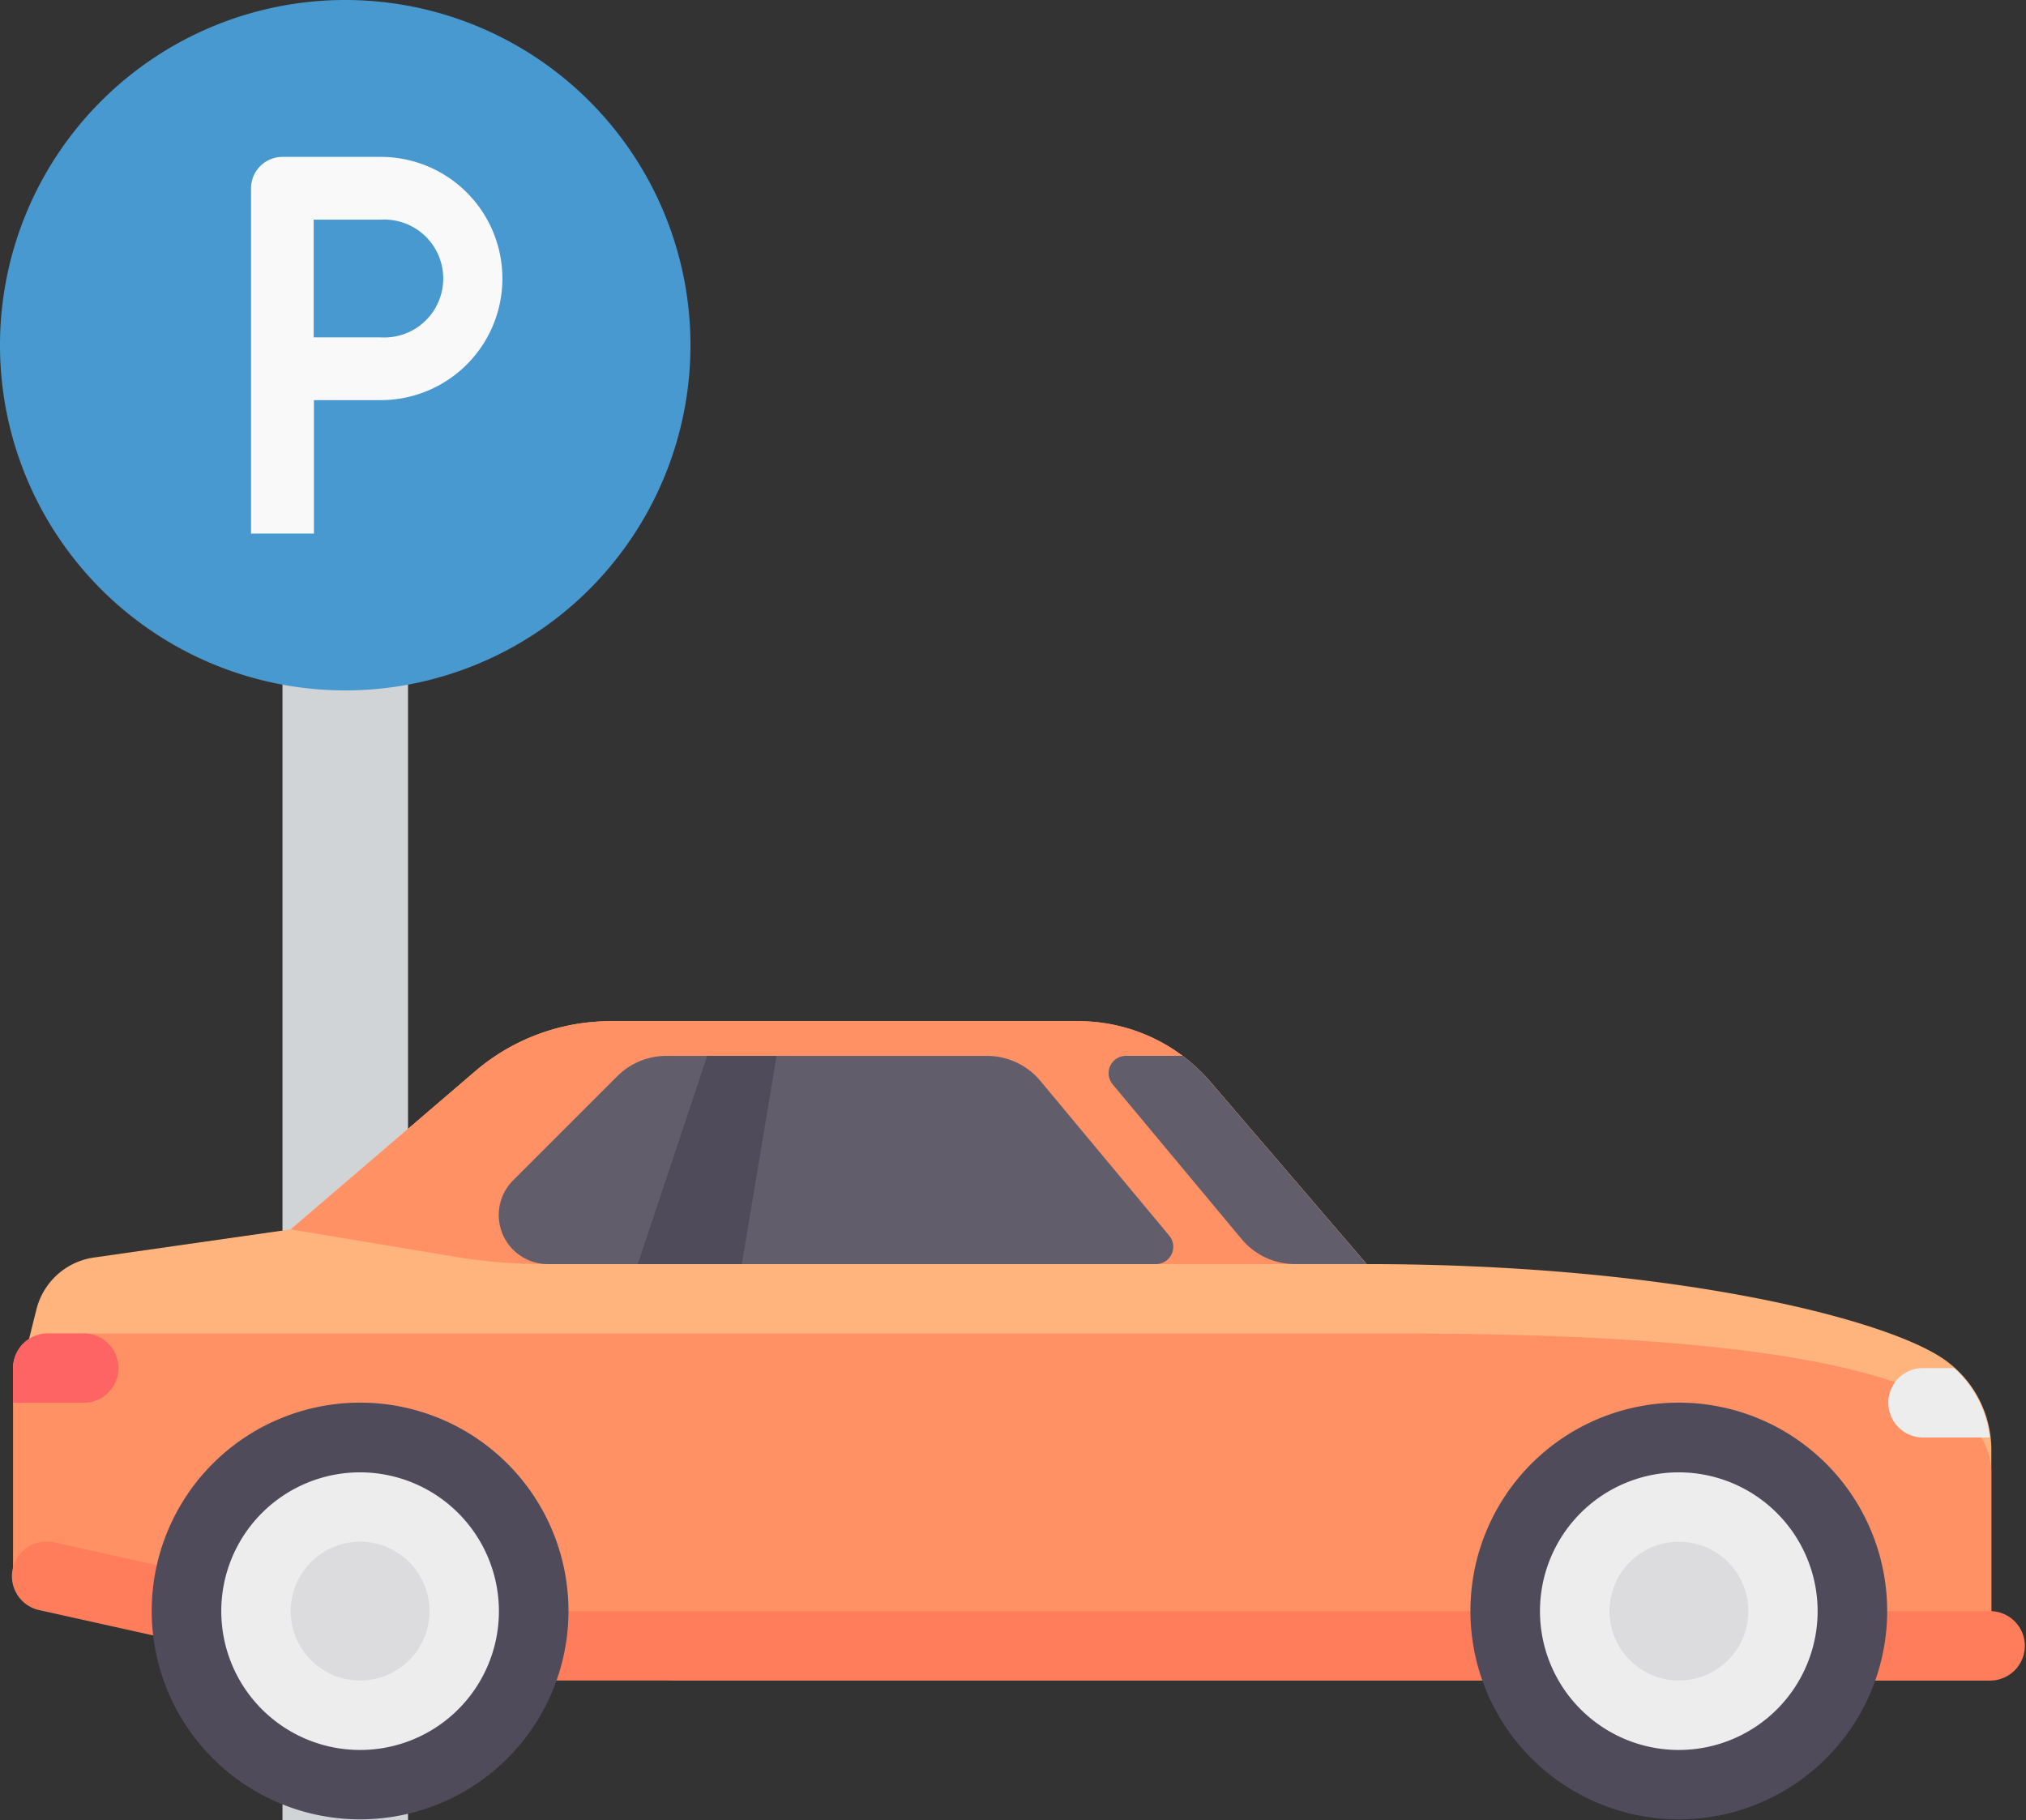
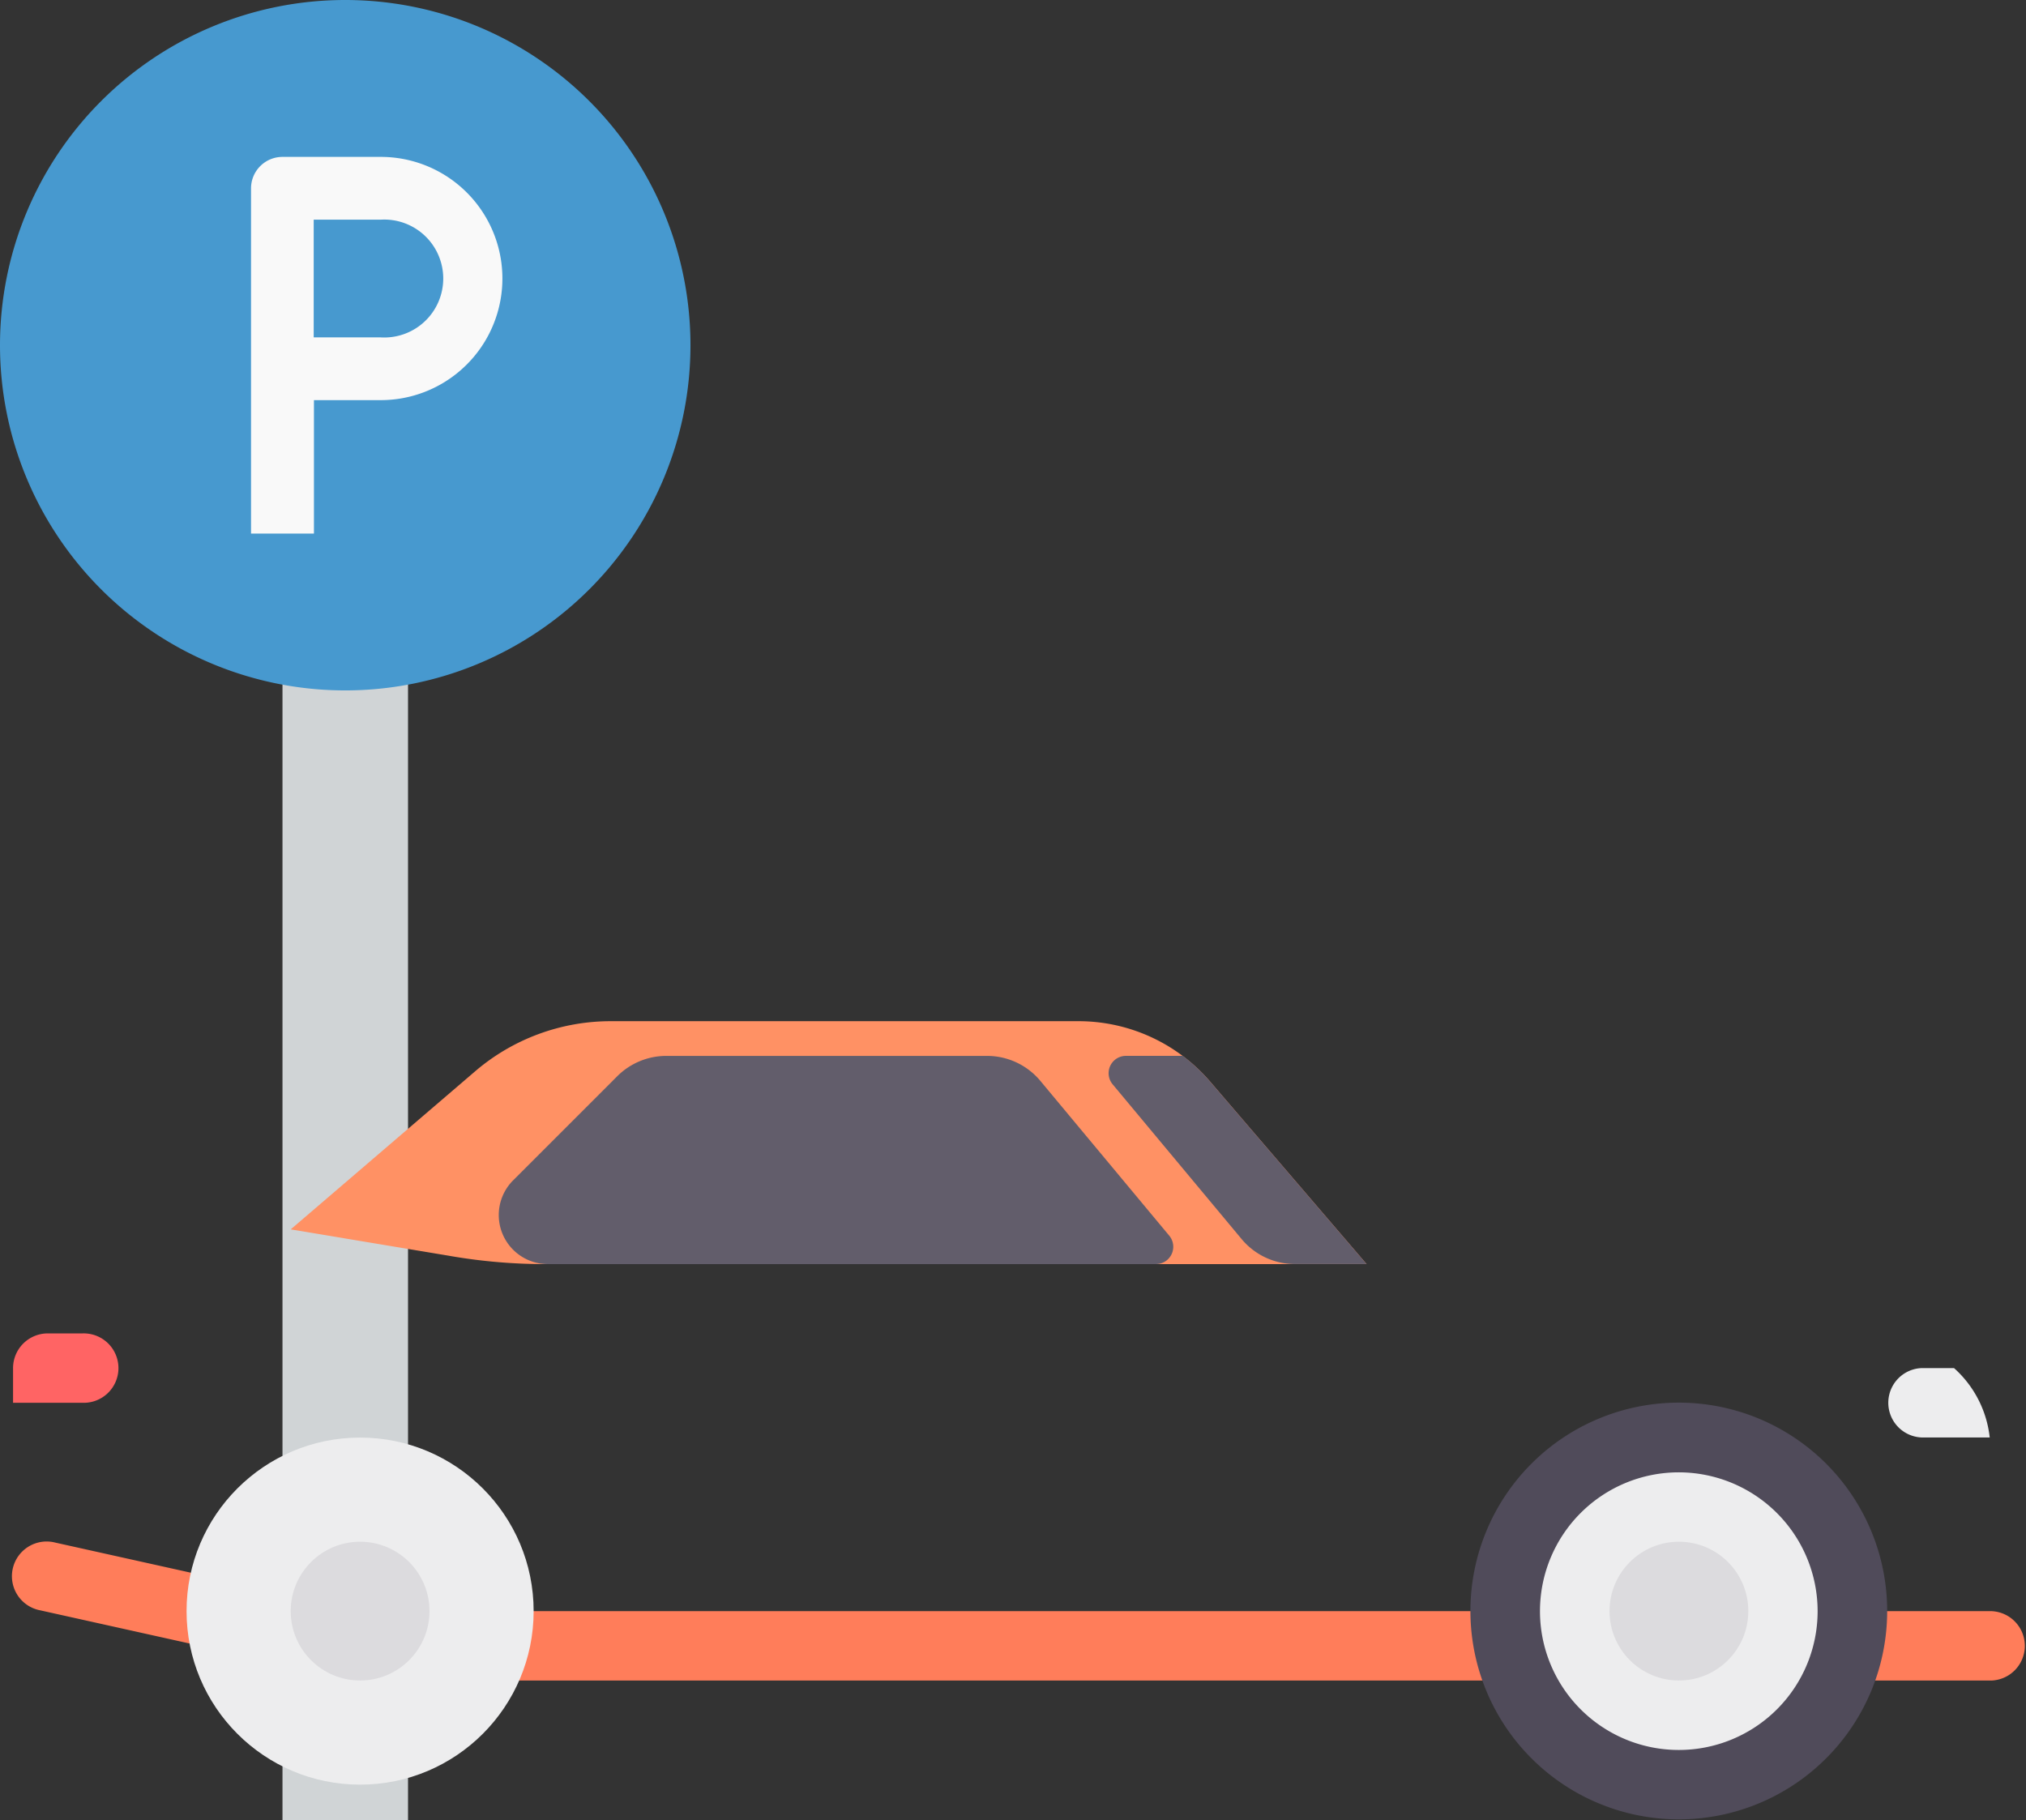
<svg xmlns="http://www.w3.org/2000/svg" viewBox="0 0 515.31 463.03">
  <rect x="0" y="0" width="515.31" height="463.03" fill="#333333" stroke="none" />
  <defs>
    <style>.cls-1{fill:#d0d4d6;}.cls-2{fill:#4799cf;}.cls-3{fill:#f9f9f9;}.cls-4{fill:#ffb47d;}.cls-5{fill:#ff9164;}.cls-6{fill:#ff7d5a;}.cls-7{fill:#ededee;}.cls-8{fill:#504b5a;}.cls-9{fill:#dcdbde;}.cls-10{fill:#625d6b;}.cls-11{fill:#ff6464;}</style>
  </defs>
  <title>Asset 1</title>
  <g id="Layer_2" data-name="Layer 2">
    <g id="Layer_1-2" data-name="Layer 1">
      <path class="cls-1" d="M71.85,159.66h31.93V463H71.85Z" />
      <path class="cls-2" d="M175.62,87.81A87.81,87.81,0,1,1,87.81,0,87.81,87.81,0,0,1,175.62,87.81Z" />
      <path class="cls-3" d="M96.79,39.91H71.85a8,8,0,0,0-8,8v87.81h16V101.78h17a30.93,30.93,0,0,0,0-61.87Zm0,45.9h-17V55.88h17a15,15,0,1,1,0,29.94Z" />
-       <path class="cls-4" d="M493.11,344.89c-16.63-10.24-70.26-23.34-145.52-23.34l-39.76-46.38a44.14,44.14,0,0,0-33.51-15.41h-119a53,53,0,0,0-34.47,12.75L73.94,312.72l-50,7.15A17.65,17.65,0,0,0,9.27,333.07L3.32,356.86l132.41,61.79H506.49v-49.9A28,28,0,0,0,493.11,344.89Z" />
-       <path class="cls-5" d="M506.48,374.52c0-17.65-26.48-35.31-150.07-35.31H12.14A8.83,8.83,0,0,0,3.32,348v53L171,427.48H506.48Z" />
      <path class="cls-6" d="M506.48,409.83H92.56l-78.5-17.44a8.83,8.83,0,1,0-3.83,17.23l79.45,17.65a8.64,8.64,0,0,0,1.91.21H506.48a8.83,8.83,0,0,0,0-17.65Z" />
      <circle class="cls-7" cx="427.03" cy="409.82" r="44.14" />
      <path class="cls-8" d="M427,462.79a53,53,0,1,1,53-53A53,53,0,0,1,427,462.79Zm0-88.27a35.31,35.31,0,1,0,35.31,35.31A35.35,35.35,0,0,0,427,374.52Z" />
      <circle class="cls-9" cx="427.03" cy="409.82" r="17.65" />
      <circle class="cls-7" cx="91.59" cy="409.82" r="44.14" />
-       <path class="cls-8" d="M91.59,462.79a53,53,0,1,1,53-53A53,53,0,0,1,91.59,462.79Zm0-88.27a35.31,35.31,0,1,0,35.31,35.31A35.35,35.35,0,0,0,91.59,374.52Z" />
      <circle class="cls-9" cx="91.59" cy="409.82" r="17.65" />
      <path class="cls-5" d="M73.94,312.72l46.91-40.21a53,53,0,0,1,34.47-12.75h119a44.14,44.14,0,0,1,33.51,15.41l39.76,46.38h-209a141.26,141.26,0,0,1-23.22-1.92Z" />
      <path class="cls-10" d="M264.61,274.94A17.65,17.65,0,0,0,251,268.59H169.52A17.66,17.66,0,0,0,157,273.76l-26.48,26.48a12.48,12.48,0,0,0-3.66,8.83h0a12.48,12.48,0,0,0,12.48,12.48H294a4.41,4.41,0,0,0,3.39-7.24Z" />
-       <polygon class="cls-8" points="188.69 321.55 162.21 321.55 179.87 268.59 197.52 268.59 188.69 321.55" />
      <path class="cls-7" d="M497,348h-8.18a8.83,8.83,0,0,0,0,17.65h17.26A27.65,27.65,0,0,0,497,348Z" />
      <path class="cls-10" d="M307.83,275.17a44.12,44.12,0,0,0-7-6.59H286.39a4.41,4.41,0,0,0-3.39,7.24l32.81,39.37a17.65,17.65,0,0,0,13.56,6.35h18.21Z" />
      <path class="cls-11" d="M3.32,348v8.83H21a8.83,8.83,0,1,0,0-17.65H12.14A8.83,8.83,0,0,0,3.32,348Z" />
    </g>
  </g>
</svg>